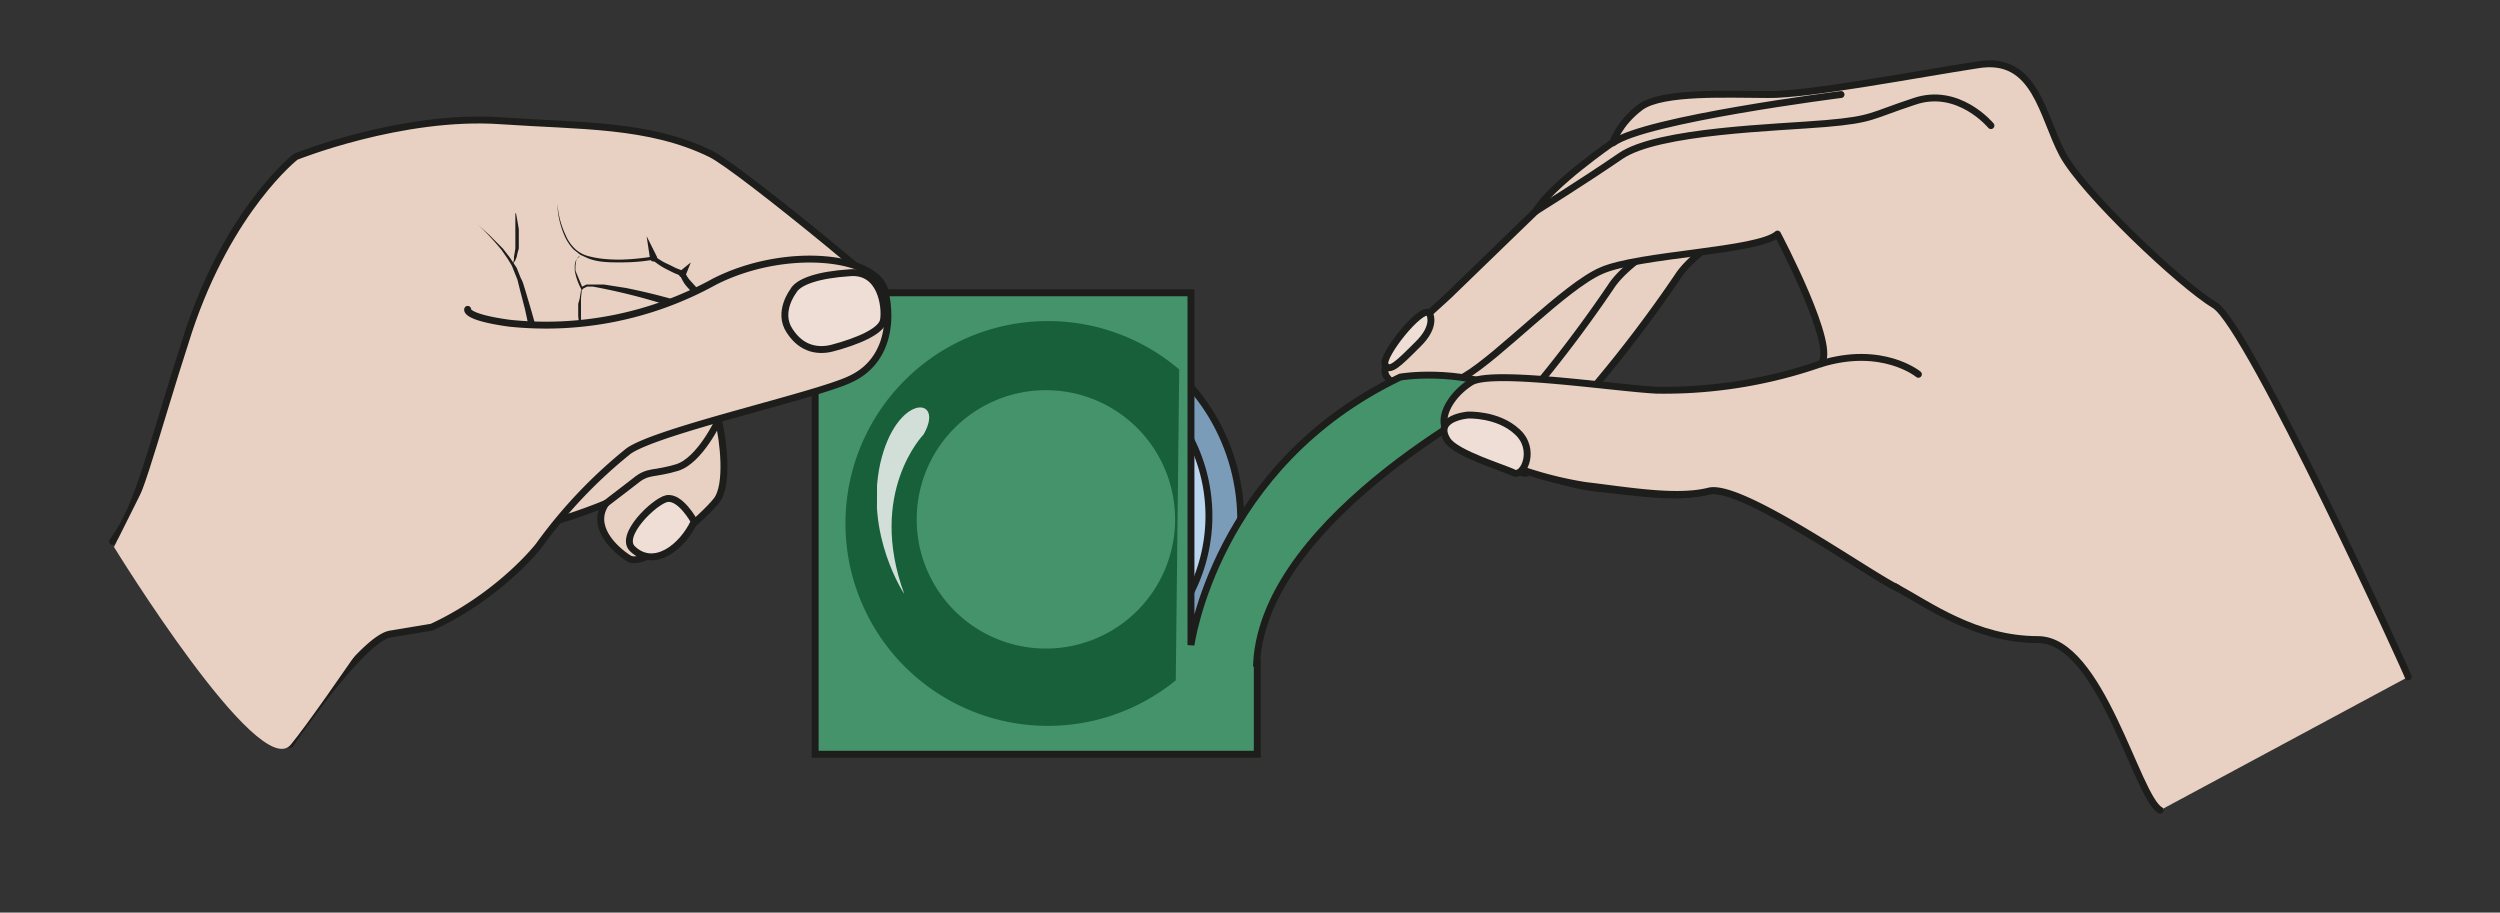
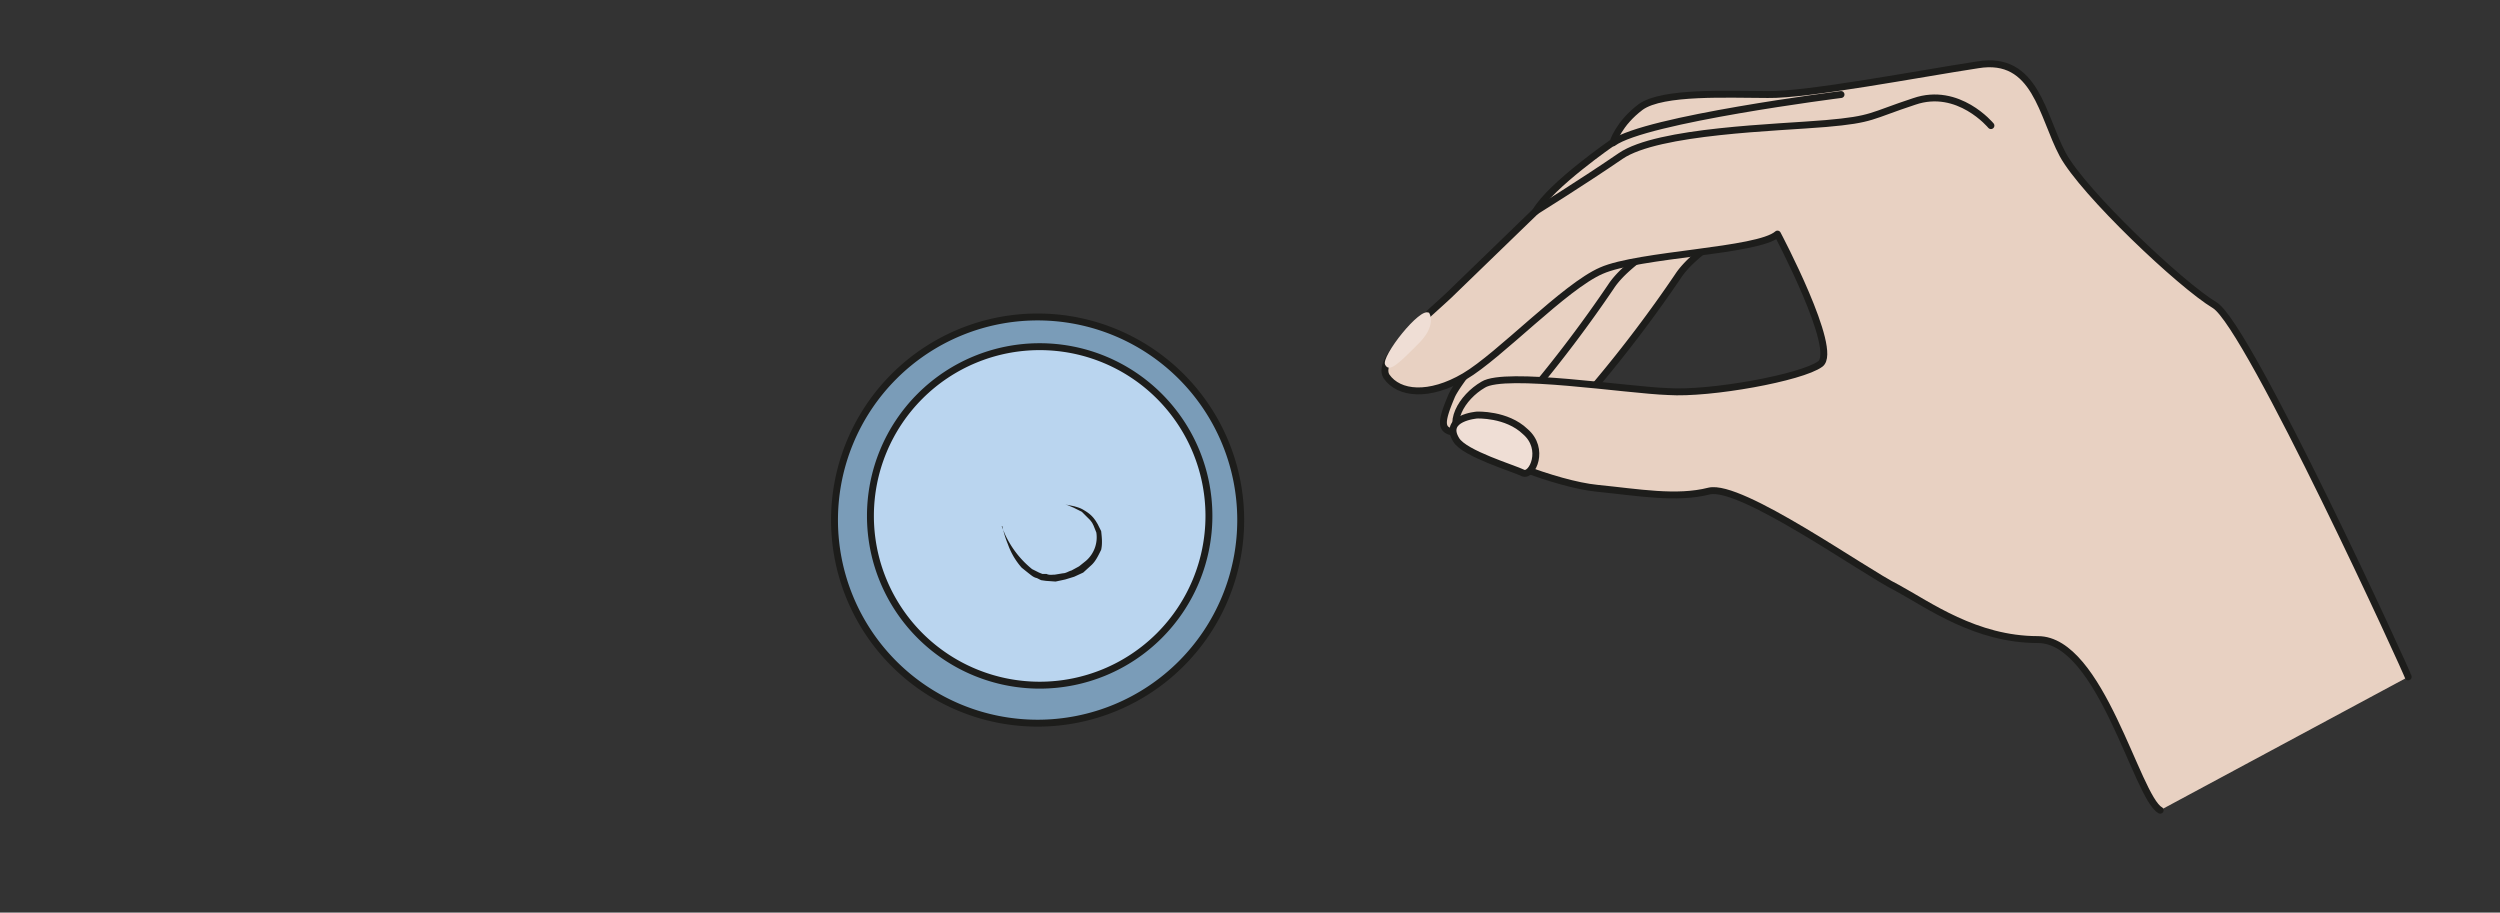
<svg xmlns="http://www.w3.org/2000/svg" viewBox="0 0 482.4 176.1">
  <rect x="0" y="0" width="482.4" height="176.1" fill="#333333" stroke="none" />
  <defs>
    <clipPath id="a" clipPathUnits="userSpaceOnUse">
      <path d="M0 132.1h361.8V0H0z" />
    </clipPath>
    <clipPath id="b" clipPathUnits="userSpaceOnUse">
      <path d="M0 132.1h361.8V0H0z" />
    </clipPath>
    <clipPath id="c" clipPathUnits="userSpaceOnUse">
-       <path d="M0 132.1h361.8V0H0z" />
-     </clipPath>
+       </clipPath>
    <clipPath id="d" clipPathUnits="userSpaceOnUse">
      <path d="M127 73.2h7.5v-27h-7.6z" />
    </clipPath>
  </defs>
  <g clip-path="url(#a)" transform="matrix(1.333 0 0 -1.333 0 176.2)">
    <path stroke-linejoin="round" d="M251.7 99.7c.1-.4-6.4-3.8-8.8-7.5a189 189 0 00-11.7-15.5c-2.6-3-8.9-5.9-11-5.6-2 .3-1.9 1.4-.4 5.2 1.5 3.7 20.5 25.6 24.8 27" stroke="#1d1d1b" stroke-linecap="round" stroke-miterlimit="10" fill="#e8d1c2" />
    <path stroke-linejoin="round" d="M242 98.2c.1-.4-6.4-3.8-8.8-7.5a189 189 0 00-11.7-15.5c-2.6-3-9-5.9-11-5.6-2 .3-2 1.4-.4 5.2 1.5 3.7 20.5 25.6 24.8 27" stroke="#1d1d1b" stroke-linecap="round" stroke-miterlimit="10" fill="#e8d1c2" />
    <path stroke-linejoin="round" d="M348.6 34.2c.3-.3-23.1 50.8-28 53.8-5 3-19 16.3-22 21.8-3 5.6-3.9 14.4-12.3 13-8.5-1.3-24.7-4.4-30.4-4.3-5.7 0-15.2.5-18.4-1.8-3.2-2.4-4-5.1-4-5.1s-9-6.2-11.2-10l-12.6-12.2c-2.4-2.3-10.7-9-9-11.7 1.8-2.6 6.2-3 11.3 0 5.1 3 14.5 13 19.8 15.3 5.4 2.4 22.7 2.8 25.5 5.3 0 0 8.9-16.8 6.2-18.8s-16-4.4-22-4c-6 .2-23.6 3-26.8 1-3.1-1.8-5.5-5.8-2.8-8 2.7-2.1 13.3-6.4 19.3-7s11.5-1.6 16.2-.4c4.6 1.1 22.5-11.7 27.2-14 4.6-2.5 11.4-7.5 20.4-7.5 9.1 0 14.3-22.8 17.7-24.7" stroke="#1d1d1b" stroke-linecap="round" stroke-miterlimit="10" fill="#e8d1c2" />
    <path stroke-linejoin="round" d="M266.5 118.5s-28.4-3.6-33-7M288.2 114s-4.7 5.7-11.1 3.5c-6.4-2.1-5.9-2.6-12.8-3.2-6.9-.6-24.3-1-29.7-4.7-5.4-3.7-12.3-8-12.3-8" stroke="#1d1d1b" stroke-linecap="round" stroke-miterlimit="10" fill="none" />
    <path d="M213.8 72.1s4.3.2 7-2.4c2.9-2.5 1-6.5-.3-6-1.4.7-8.5 2.8-9.7 4.8-2 3.2 3 3.6 3 3.6" fill="#efded5" />
    <path stroke-linejoin="round" d="M213.8 72.1s4.3.2 7-2.4c2.9-2.5 1-6.5-.3-6-1.4.7-8.5 2.8-9.7 4.8-2 3.2 3 3.6 3 3.6z" stroke="#1d1d1b" stroke-linecap="round" stroke-miterlimit="10" fill="none" />
    <path d="M206.8 87c.2-.2 1.2-2-1.6-4.7-2.8-2.8-4.1-4.1-4.7-2.9s5.1 8.4 6.3 7.5" fill="#efded5" />
-     <path stroke-linejoin="round" d="M206.8 87c.2-.2 1.2-2-1.6-4.7-2.8-2.8-4.1-4.1-4.7-2.9s5.1 8.4 6.3 7.5zM277.7 78s-5.2 4.3-14.2 1.5" stroke="#1d1d1b" stroke-linecap="round" stroke-miterlimit="10" fill="none" />
  </g>
  <g clip-path="url(#b)" transform="matrix(1.333 0 0 -1.333 0 176.2)">
    <path d="M179.6 56.9a29.4 29.4 0 10-58.8 0 29.4 29.4 0 0058.8 0" fill="#7a9cb8" />
    <path d="M179.6 56.9a29.4 29.4 0 10-58.8 0 29.4 29.4 0 0058.8 0z" stroke="#1d1d1b" stroke-miterlimit="10" fill="none" />
    <path d="M175 57.5a24.5 24.5 0 10-49 0 24.5 24.5 0 0049 0" fill="#bad5ef" />
    <path d="M175 57.5a24.5 24.5 0 10-49 0 24.5 24.5 0 0049 0z" stroke="#1d1d1b" stroke-miterlimit="10" fill="none" />
    <path d="M145 56s2.4-9.3 9.2-7.2c6.8 2 6.4 9.2 0 10.4" fill="#bad5ef" />
    <path d="M145 56l.5-1.2a14 14 0 013.9-5l1-.5.5-.2h.6c.4-.2.8-.1 1.2-.1l1.2.2c.4 0 .8.3 1.2.4l1.1.6 1 .8a4.5 4.5 0 011.5 4.1l-.4 1-.2.4-.3.4-1.2 1.2-1.2.6-1.2.5.3-.1 1-.2c.3-.1.8-.2 1.3-.5s1-.6 1.5-1.2l.3-.4.3-.5.5-1c.1-.9.2-1.8 0-2.7-.4-.8-.8-1.7-1.5-2.3l-1.1-1-1.3-.6-1.3-.4-1.4-.3-1.4.1-.7.1-.6.3c-.5.1-.8.4-1.2.7l-1 .8a10.3 10.3 0 00-2 3.4 14.6 14.6 0 00-.8 2.6" fill="#1d1d1b" />
  </g>
  <g clip-path="url(#c)" transform="matrix(1.333 0 0 -1.333 0 176.2)">
    <path d="M133.6 83.3s.2.5 1.2-.2c3.4-2.4.4-9-3.4-7.2-3.9 2 2.2 7.4 2.2 7.4" fill="#efded5" />
    <path stroke-linejoin="round" d="M133.6 83.3s.2.5 1.2-.2c3.4-2.4.4-9-3.4-7.2-3.9 2 2.2 7.4 2.2 7.4z" stroke="#1d1d1b" stroke-linecap="round" stroke-miterlimit="10" fill="none" />
    <path stroke-linejoin="round" d="M76 56c3.3-.2 11.7 3.3 11.7 3.3-2.2-3.2 1-6.5 3.4-8 2.5-1.3 10.9 6.2 12.6 8.4 1.8 2.2 1 8.8.3 11.6-.8 2.8 1.8 5.3 3.9 7.4 2 2.2 12-.3 16.5-2.2 4.5-2 7.5-.6 8.7.3 1 1 2.6 5.7 1.2 7.6-1.3 2-27 23.3-31.4 25.5-9 4.4-18.9 4-30.4 4.8-14.3 1-29.7-5.2-29.7-5.2s-9.6-7.5-15.5-25.3c-5.8-17.9-7-24.9-11-30.4" stroke="#1d1d1b" stroke-linecap="round" stroke-miterlimit="10" fill="#e8d1c2" />
    <path d="M68.7 100.1l2.1-1.9 2-2 1-1.3 1-1.5.6-1.5c.3-.5.4-1 .6-1.6l.8-2.7.8-2.8a.5.5 0 00-1-.2l-.6 2.8-.7 2.7-.4 1.6-.6 1.5c-.2.6-.5 1-.8 1.5l-.9 1.3a37 37 0 01-3.9 4.1" fill="#1d1d1b" />
-     <path d="M74.7 101.3l.2-1.1.2-1.2v-1.4-1.4l-.2-.7-.1-.5-.2-.5-.2-.3-.1-.3v.3l.1.4v.4l.2 1.2v5.1M80.7 102.7c.1-1.6.5-3.1 1.2-4.6.3-.7.7-1.3 1.3-1.9a4.5 4.5 0 012-1.1c1.5-.4 3-.5 4.6-.5a33.7 33.7 0 015 .5c.6-.5 1.3-.9 2-1.2l1-.5 1-.4c.2 0 .3-.2.4-.3a4.1 4.1 0 01.6-1l.9-1c.6-.6 1.4-1 2.2-1.3a.5.5 0 10-.3-1 8.2 8.2 0 00-3.5 2.7 6.2 6.2 0 00-.7 1.4l.3-.3-1.2.5-1 .5c-.8.4-1.5.9-2.1 1.4h.2c-1.6-.3-3.2-.4-4.8-.4-1.6 0-3.2 0-4.7.6l-1.1.5-1 .8a7 7 0 00-1.3 2c-.6 1.4-1 3-1 4.6" fill="#1d1d1b" />
+     <path d="M74.7 101.3l.2-1.1.2-1.2v-1.4-1.4l-.2-.7-.1-.5-.2-.5-.2-.3-.1-.3v.3l.1.4v.4l.2 1.2M80.7 102.7c.1-1.6.5-3.1 1.2-4.6.3-.7.7-1.3 1.3-1.9a4.5 4.5 0 012-1.1c1.5-.4 3-.5 4.6-.5a33.7 33.7 0 015 .5c.6-.5 1.3-.9 2-1.2l1-.5 1-.4c.2 0 .3-.2.4-.3a4.1 4.1 0 01.6-1l.9-1c.6-.6 1.4-1 2.2-1.3a.5.5 0 10-.3-1 8.2 8.2 0 00-3.5 2.7 6.2 6.2 0 00-.7 1.4l.3-.3-1.2.5-1 .5c-.8.4-1.5.9-2.1 1.4h.2c-1.6-.3-3.2-.4-4.8-.4-1.6 0-3.2 0-4.7.6l-1.1.5-1 .8a7 7 0 00-1.3 2c-.6 1.4-1 3-1 4.6" fill="#1d1d1b" />
    <path d="M96.6 88a89 89 0 01-10.8 2.7H85l-.6-.3a.1.1 0 00-.3 0 9 9 0 00-.9 2.6v.7a1.9 1.9 0 00.3 1l.2.3.3.1.3.2-.3-.2-.3-.2-.2-.2-.1-.3-.1-.7V93l1-2.4h-.2l.8.4h2.5l3.2-.5a90 90 0 006.3-1.5.5.5 0 10-.3-1z" fill="#1d1d1b" />
    <path d="M86.3 80.9l-.4.2a5.6 5.6 0 00-1.7 2.5l-.3.9-.1 1-.1.9v1.8l.2.7.2 1.2.1.4V90l-.1-1V87.2v-.9c0-.3 0-.6.2-.9l.2-.9.3-.8.9-1.2.8-.7.3-.2a.5.5 0 10-.5-.8" fill="#1d1d1b" />
    <path d="M182 36.2V23h-64v66.8h54.4v-51s3.5 26 30.3 38.8c0 0 8 1.4 16-2 0 0-35.6-17.8-36.8-39.4" fill="#45936b" />
    <path d="M182 36.2V23h-64v66.8h54.4v-51s3.5 26 30.3 38.8c0 0 8 1.4 16-2 0 0-35.6-17.8-36.8-39.4z" stroke="#1d1d1b" stroke-miterlimit="10" fill="none" />
    <path d="M132.7 57a18.7 18.7 0 1037.4 0 18.7 18.7 0 00-37.4 0m38 21.7a29.3 29.3 0 11-.5-45" fill="#18603a" />
    <g opacity=".8" clip-path="url(#d)">
-       <path d="M133.7 69.3s-8.2-8.4-2.8-23.1c0 0-5.7 8.5-3.5 18.8 2.3 10.3 9.5 9.9 6.3 4.3" fill="#fff" />
-     </g>
+       </g>
    <path d="M100.5 56.7s-2 3.7-4 3.3c-1.8-.4-7-5.4-4.9-7.3 3.1-2.9 7.2.3 8.9 4" fill="#efded5" />
    <path stroke-linejoin="round" d="M100.5 56.7s-2 3.7-4 3.3c-1.8-.4-7-5.4-4.9-7.3 3.1-2.9 7.2.3 8.9 4z" stroke="#1d1d1b" stroke-linecap="round" stroke-miterlimit="10" fill="none" />
    <path d="M93.6 98l1.5-3a.5.5 0 10-1-.3zM100 94.2l-.8-2a.5.5 0 10-.8.7z" fill="#1d1d1b" />
    <path stroke-linejoin="round" d="M104 71.3s-2.7-5.8-6-6.8-4.2-.4-6-1.9l-4.3-3.3" stroke="#1d1d1b" stroke-linecap="round" stroke-miterlimit="10" fill="none" />
    <path stroke-linejoin="round" d="M42 24.4s10.3 15.3 14.5 16l6 1c8 3.7 13.5 9.3 15.5 11.8a70 70 0 0013 13.7c4.3 3 27.1 8 32.1 10.4 5 2.3 6.2 7.7 5 12.8-1.3 5.1-14.5 6.5-24.7 1.3a50.4 50.4 0 00-29.7-6c-6.5.9-6 2-6 2" stroke="#1d1d1b" stroke-linecap="round" stroke-miterlimit="10" fill="#e8d1c2" />
    <path d="M21.3 62.6L16.5 53s21-34.2 25.6-28.6c4.6 5.6 20.8 29.9 20.8 29.9" fill="#e8d1c2" />
    <path d="M114.8 90s-2.3-3-.5-5.7c1.8-2.8 4.3-3 6.2-2.5 3.4.9 7.2 2.4 7.4 4.1.3 1.8-.3 7.2-4.9 6.8-4.6-.3-7.5-1.3-8.2-2.7" fill="#efded5" />
    <path stroke-linejoin="round" d="M114.8 90s-2.3-3-.5-5.7c1.8-2.8 4.3-3 6.2-2.5 3.4.9 7.2 2.4 7.4 4.1.3 1.8-.3 7.2-4.9 6.8-4.6-.3-7.5-1.3-8.2-2.7z" stroke="#1d1d1b" stroke-linecap="round" stroke-miterlimit="10" fill="none" />
    <path stroke-linejoin="round" d="M263.5 79.5a69 69 0 00-23.7-3.8c-6 .3-23.6 3-26.8 1.2-3.1-1.9-5.5-5.9-2.8-8a54 54 0 0119.3-7c6-.7 13.2-2 17.9-.8 4.6 1.1 22.6-11.7 27.2-14" stroke="#1d1d1b" stroke-linecap="round" stroke-miterlimit="10" fill="#e8d1c2" />
    <path d="M212.5 72.1s4.3.2 7.1-2.4c2.8-2.5 1-6.5-.4-6-1.3.7-8.5 2.8-9.7 4.8-2 3.2 3 3.6 3 3.6" fill="#efded5" />
    <path stroke-linejoin="round" d="M212.5 72.1s4.3.2 7.1-2.4c2.8-2.5 1-6.5-.4-6-1.3.7-8.5 2.8-9.7 4.8-2 3.2 3 3.6 3 3.6z" stroke="#1d1d1b" stroke-linecap="round" stroke-miterlimit="10" fill="none" />
  </g>
</svg>